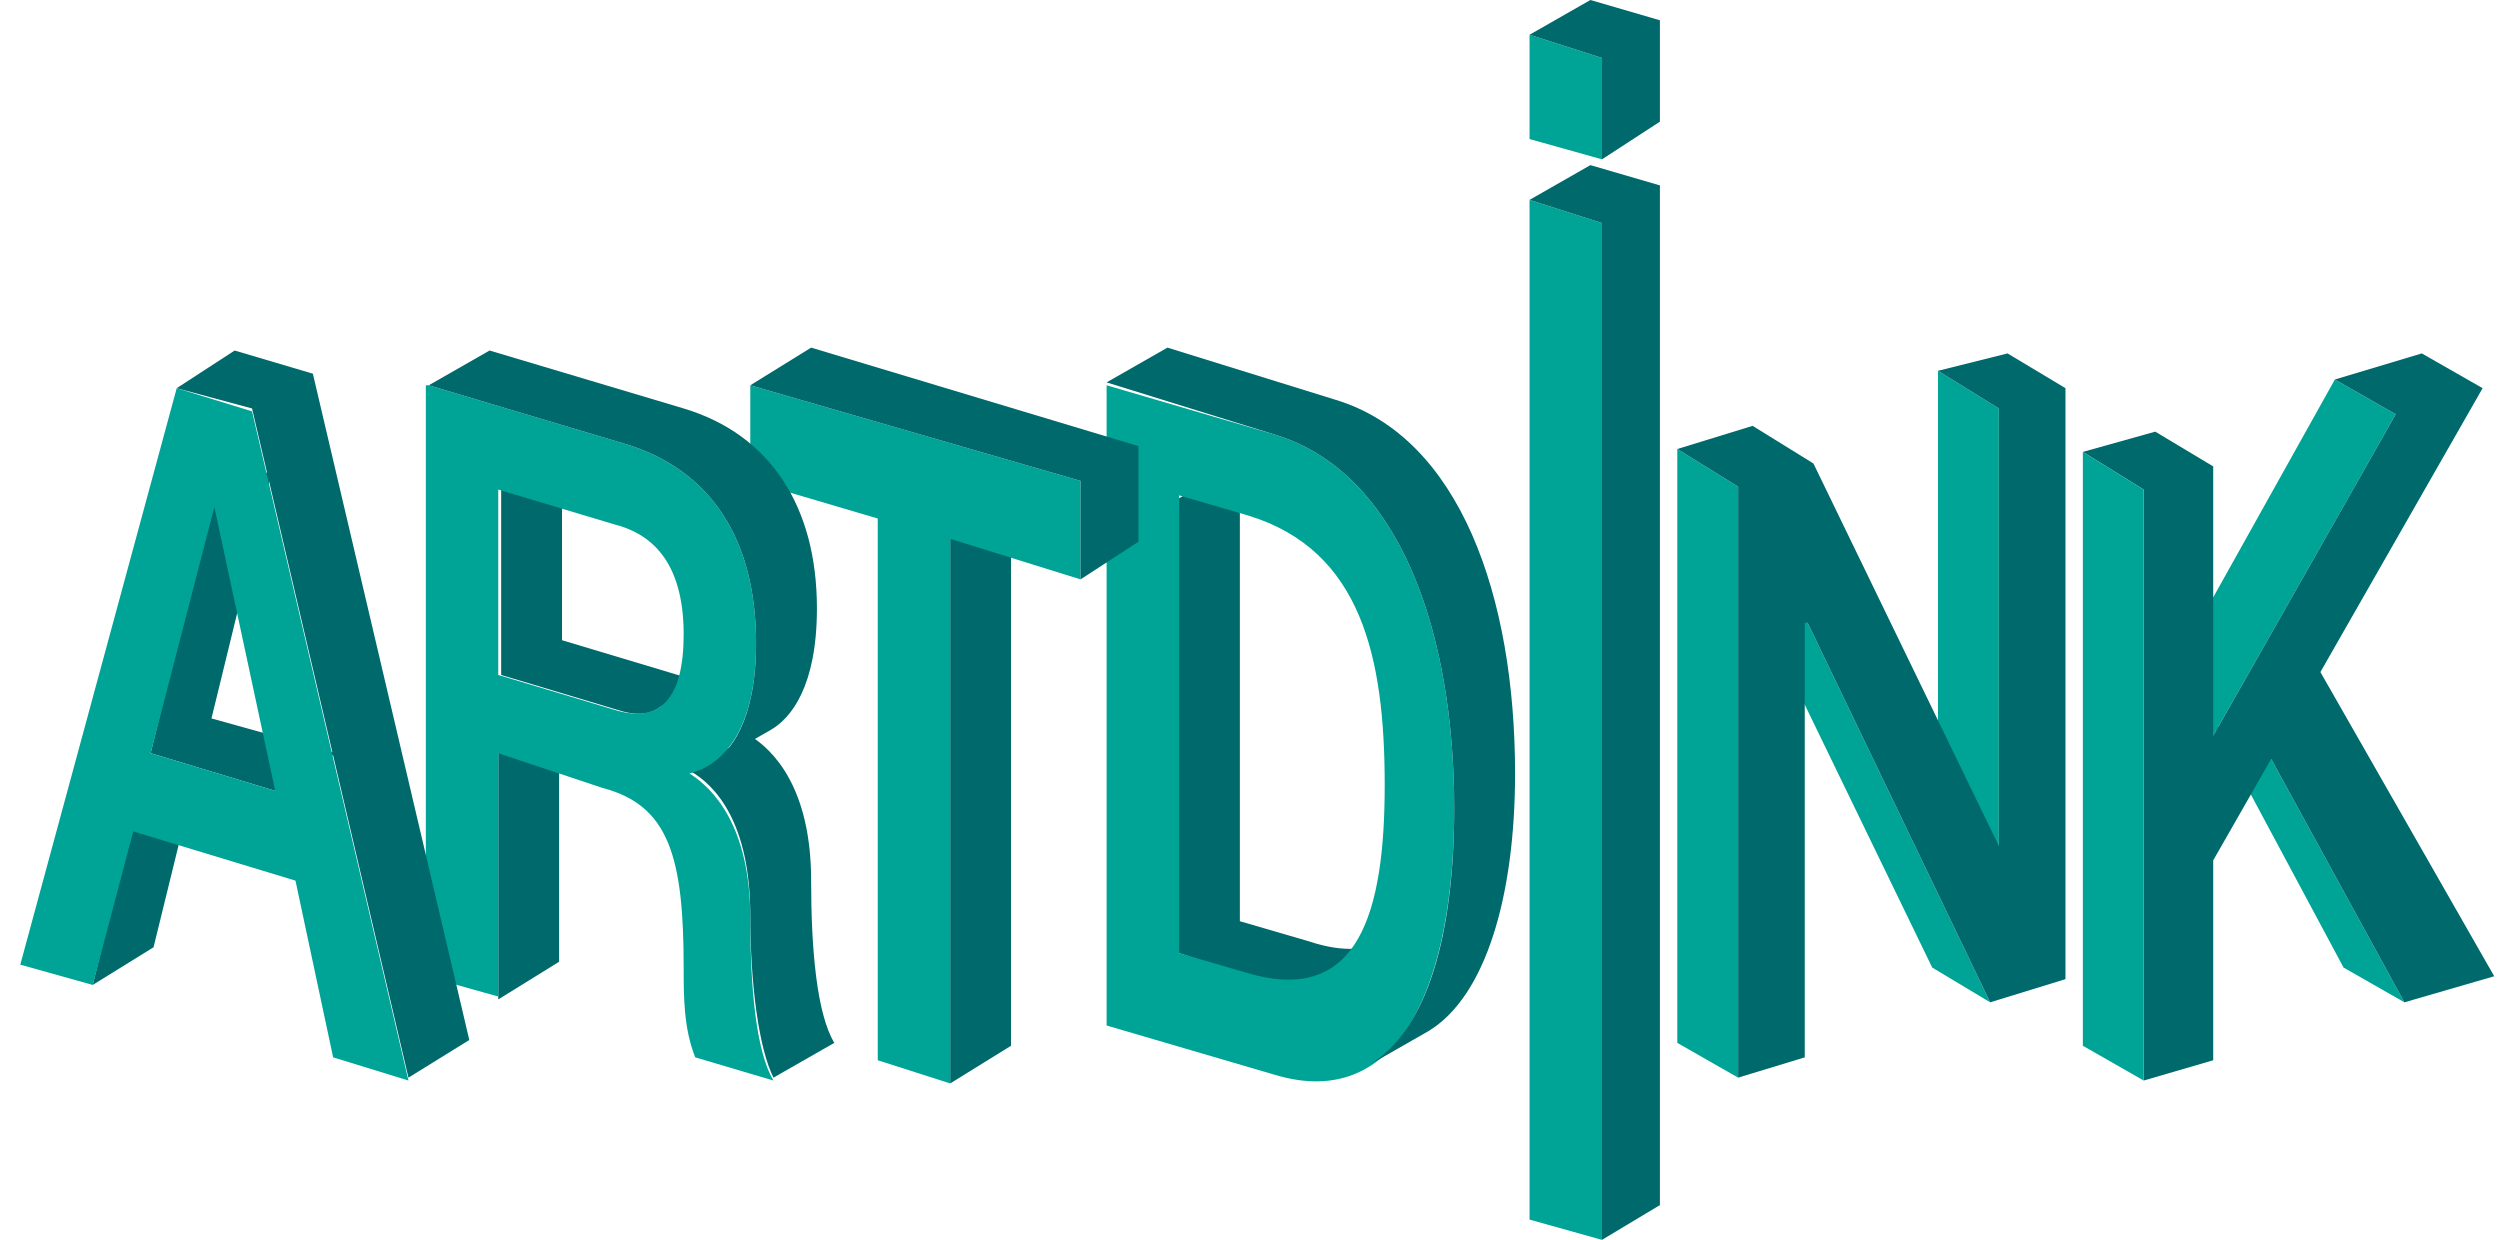
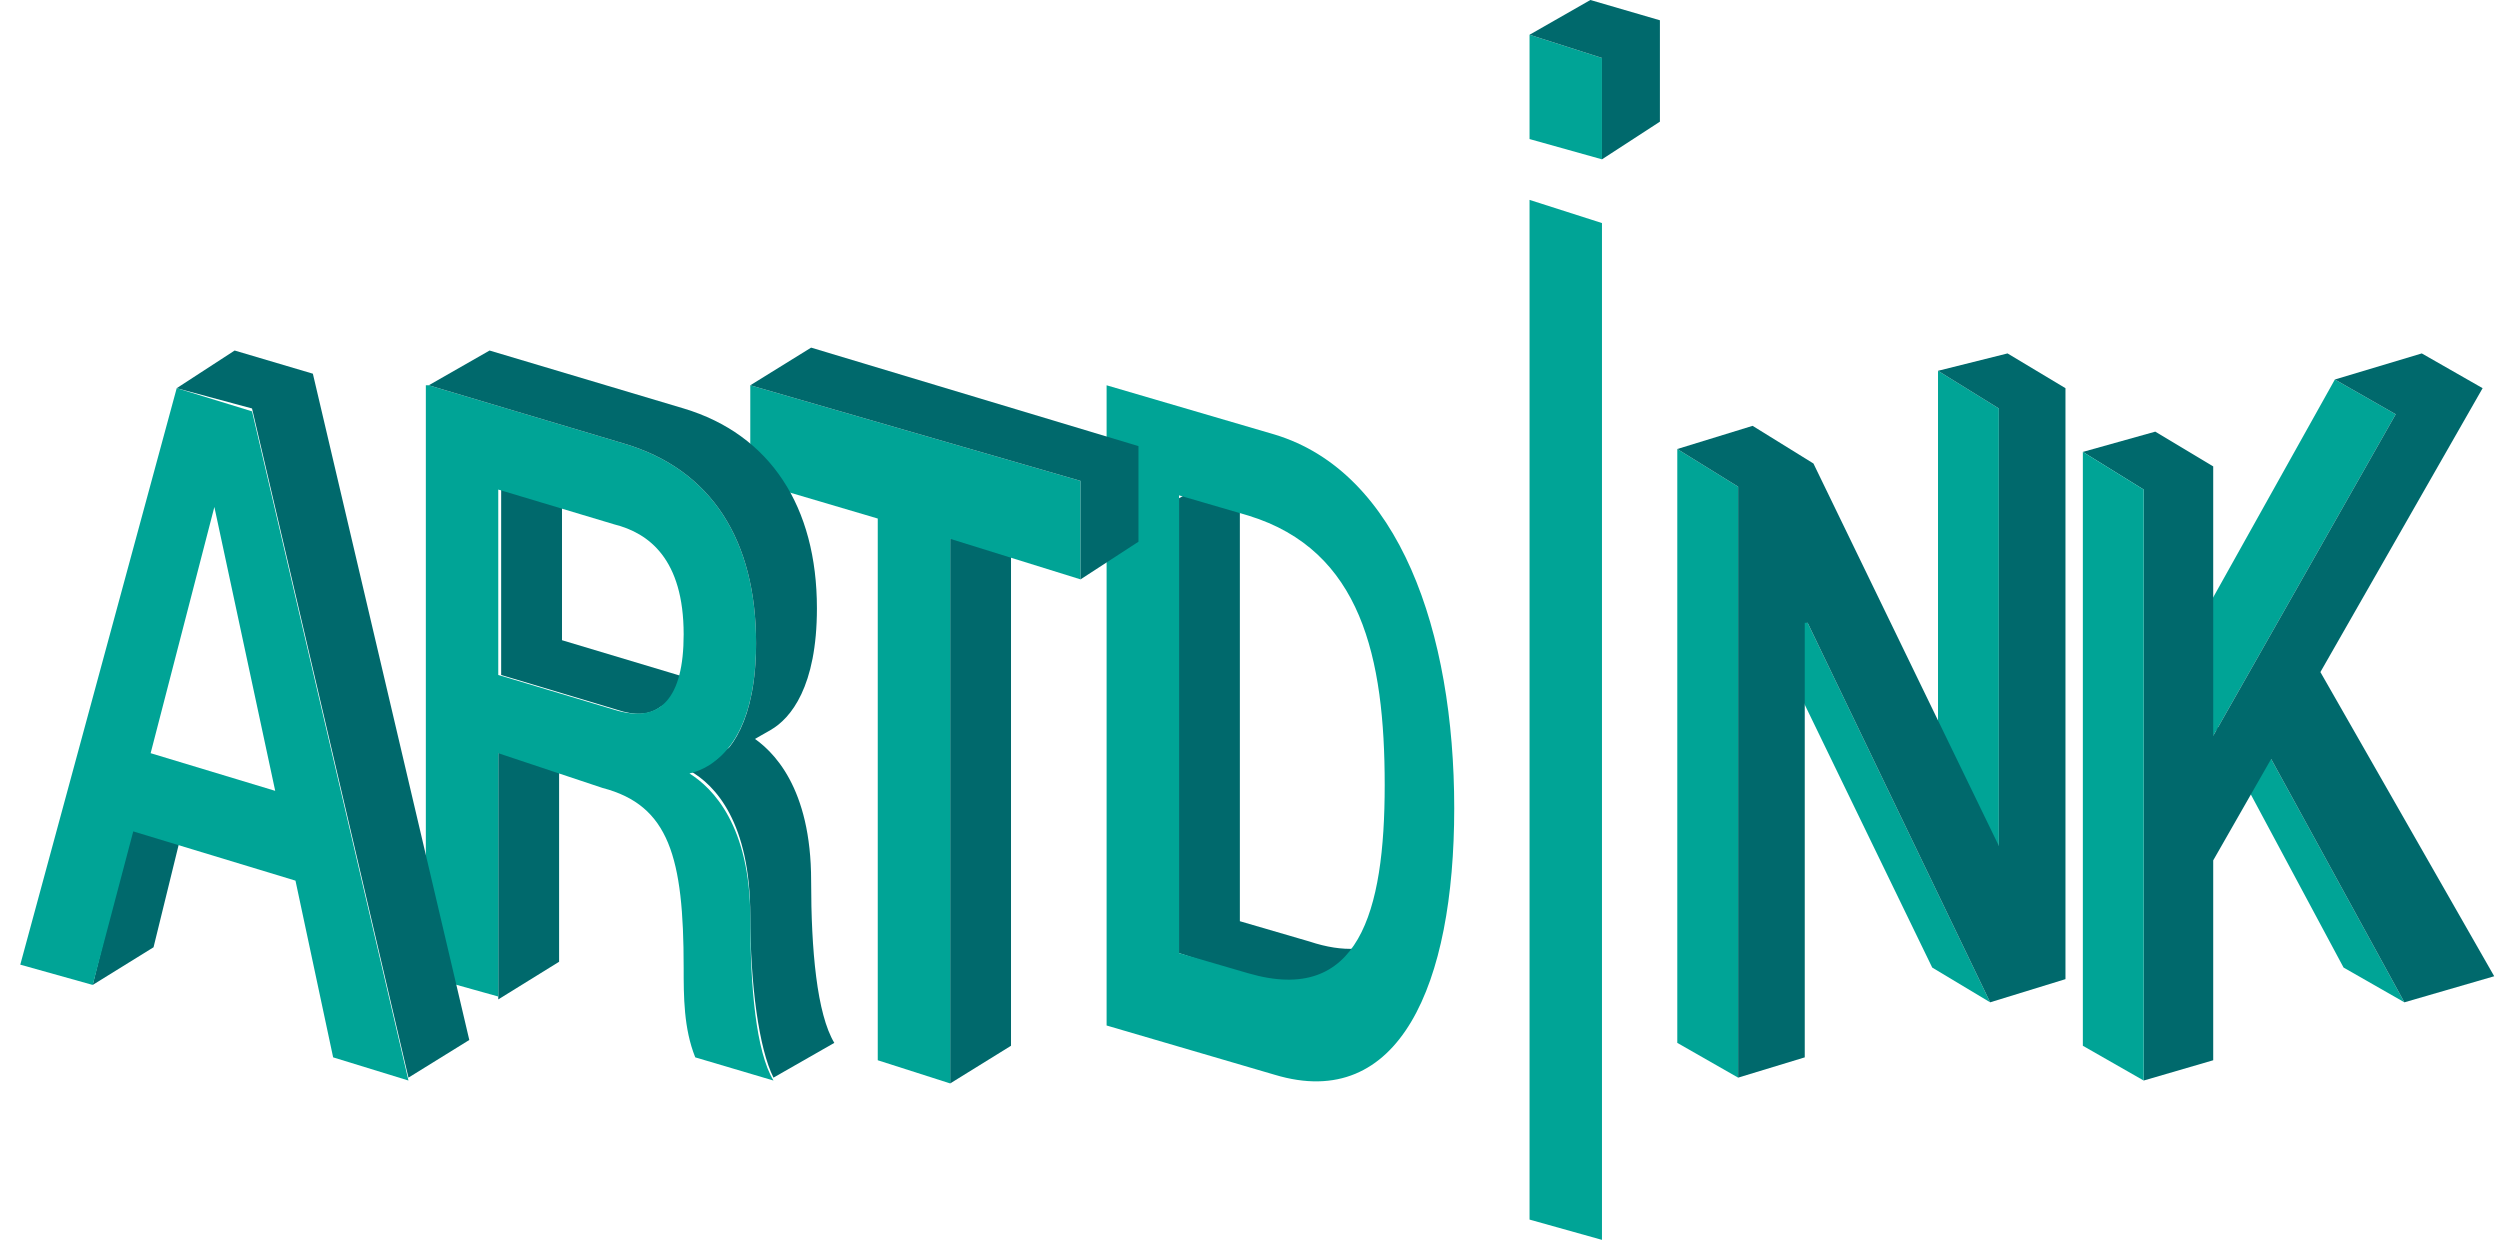
<svg xmlns="http://www.w3.org/2000/svg" version="1.1" id="レイヤー_1" x="0px" y="0px" viewBox="0 0 86.3 42.8" style="enable-background:new 0 0 86.3 42.8;" xml:space="preserve">
  <style type="text/css">
	.st0{fill:#00696C;}
	.st1{fill:#00A496;}
</style>
  <g>
    <path class="st0" d="M40.7,32.9V17.2l2.1-1.2v15.8l2.4,0.7c1.2,0.4,2.1,0.3,2.8-0.1l-2.1,1.2c-0.7,0.4-1.6,0.5-2.8,0.1L40.7,32.9z" />
    <path class="st1" d="M38.2,13.3L44,15c4.3,1.3,6.2,6.8,6.2,12.9c0,6.1-1.9,10.5-6.2,9.2l-5.8-1.7V13.3z M40.7,32.9l2.4,0.7   c3.8,1.1,4.7-2.1,4.7-6.5c0-4.4-0.8-8.1-4.7-9.3l-2.4-0.7V32.9" />
    <polygon class="st0" points="32.8,18.6 34.9,17.4 34.9,36.1 32.8,37.4  " />
    <polygon class="st1" points="25.9,13.3 37.3,16.6 37.3,20 32.8,18.6 32.8,37.4 30.3,36.6 30.3,17.9 25.9,16.6  " />
    <polygon class="st0" points="37.3,16.6 25.9,13.3 28,12 39.3,15.4 39.3,18.7 37.3,20  " />
    <polygon class="st0" points="17.2,26 19.3,24.8 19.3,33.2 17.2,34.5  " />
    <path class="st0" d="M21.3,24.5c0.6,0.2,1.1,0.2,1.5-0.1l2.1-1.2c-0.4,0.2-0.9,0.3-1.5,0.1l-4-1.2v-6.4l-2.1,1.2v6.4L21.3,24.5z" />
    <g>
      <g>
        <path class="st0" d="M23.8,26.6l2.1-1.2c0.8,0.5,2.1,1.8,2.1,5c0,2.4,0.2,4.6,0.8,5.6l-2.1,1.2c-0.5-1-0.8-3.2-0.8-5.6     C25.9,28.4,24.7,27.1,23.8,26.6" />
      </g>
    </g>
    <path class="st1" d="M14.8,13.3l6.7,2c3.1,0.9,4.6,3.4,4.6,6.9c0,3.9-1.9,4.4-2.3,4.5c0.8,0.5,2.1,1.8,2.1,5c0,2.4,0.2,4.6,0.8,5.6   L24,36.5c-0.4-1-0.4-2.1-0.4-3.1c0-3.8-0.5-5.6-2.8-6.2L17.2,26v8.4l-2.5-0.7V13.3z M17.2,23.3l4,1.2c1.6,0.5,2.4-0.4,2.4-2.6   c0-2.6-1.2-3.5-2.4-3.8l-4-1.2V23.3" />
    <path class="st0" d="M21.5,15.3c3.1,0.9,4.6,3.4,4.6,6.9c0,2.7-0.9,3.8-1.6,4.2l2.1-1.2c0.7-0.4,1.6-1.5,1.6-4.2   c0-3.5-1.6-6-4.6-6.9l-6.7-2l-2.1,1.2L21.5,15.3z" />
    <polygon class="st0" points="4.5,28.7 6.6,27.4 5.3,32.7 3.2,34  " />
-     <polygon class="st0" points="5.2,26 7.3,17.4 9.4,16.2 7.3,24.8 11.6,26 9.5,27.3  " />
    <path class="st1" d="M6.1,13.4l2.6,0.8l5.4,23.1l-2.6-0.8l-1.3-6.1l-5.6-1.7L3.2,34l-2.5-0.7L6.1,13.4z M5.2,26l4.3,1.3l-2.1-9.8   l0,0l0,0L5.2,26" />
    <polygon class="st0" points="8.7,14.1 6.1,13.4 8.1,12.1 10.8,12.9 16.2,35.9 14.1,37.2  " />
    <polygon class="st1" points="69,29.2 66.9,27.9 66.9,12.8 69,14.1  " />
    <polygon class="st1" points="68.7,34.6 66.7,33.4 60.3,20.2 62.4,21.5  " />
    <polygon class="st1" points="60,37.2 57.9,36 57.9,15.5 60,16.8  " />
    <polygon class="st1" points="83,34.6 80.9,33.4 76.4,25 78.4,26.2  " />
    <polygon class="st1" points="76.4,25.4 74.4,24.2 80.6,13.1 82.7,14.3  " />
    <polygon class="st0" points="74,16.9 74,37.3 76.4,36.6 76.4,29.7 78.4,26.2 83,34.6 86.1,33.7 80.1,23.2 85.7,13.4 83.6,12.2    80.6,13.1 82.7,14.3 76.4,25.4 76.4,16.1 74.4,14.9 71.9,15.6  " />
    <polygon class="st1" points="74,37.3 71.9,36.1 71.9,15.6 74,16.9  " />
    <polygon class="st1" points="52.8,6.9 55.3,7.7 55.3,42.8 52.8,42.1  " />
-     <polygon class="st0" points="55.3,7.7 55.3,42.8 57.3,41.6 57.3,6.4 54.9,5.7 52.8,6.9  " />
    <polygon class="st1" points="52.8,1.2 55.3,2 55.3,5.5 52.8,4.8  " />
    <polygon class="st0" points="55.3,2 55.3,5.5 57.3,4.2 57.3,0.7 54.9,0 52.8,1.2  " />
-     <path class="st0" d="M44,15c4.3,1.3,6.2,6.8,6.2,12.9c0,4.3-0.9,7.7-3,8.9l2.1-1.2c2-1.2,3-4.7,3-8.9c0-6.1-1.9-11.6-6.2-12.9   L40.3,12l-2.1,1.2L44,15z" />
    <polygon class="st0" points="69,14.1 69,29.2 62.6,16 60.5,14.7 57.9,15.5 60,16.8 60,37.2 62.3,36.5 62.3,21.5 62.4,21.5    68.7,34.6 71.3,33.8 71.3,13.4 69.3,12.2 66.9,12.8 69,14.1  " />
  </g>
</svg>